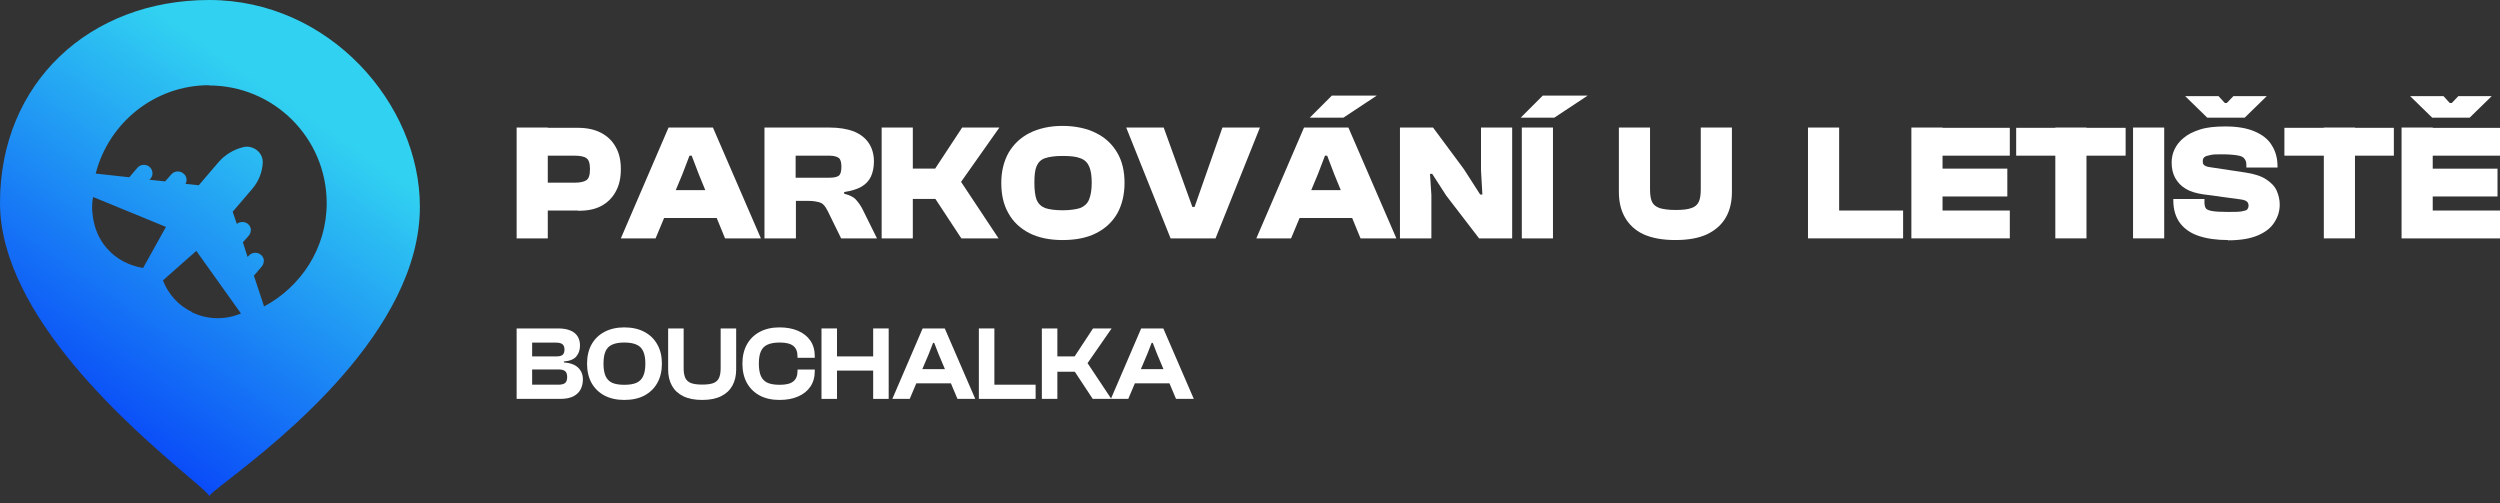
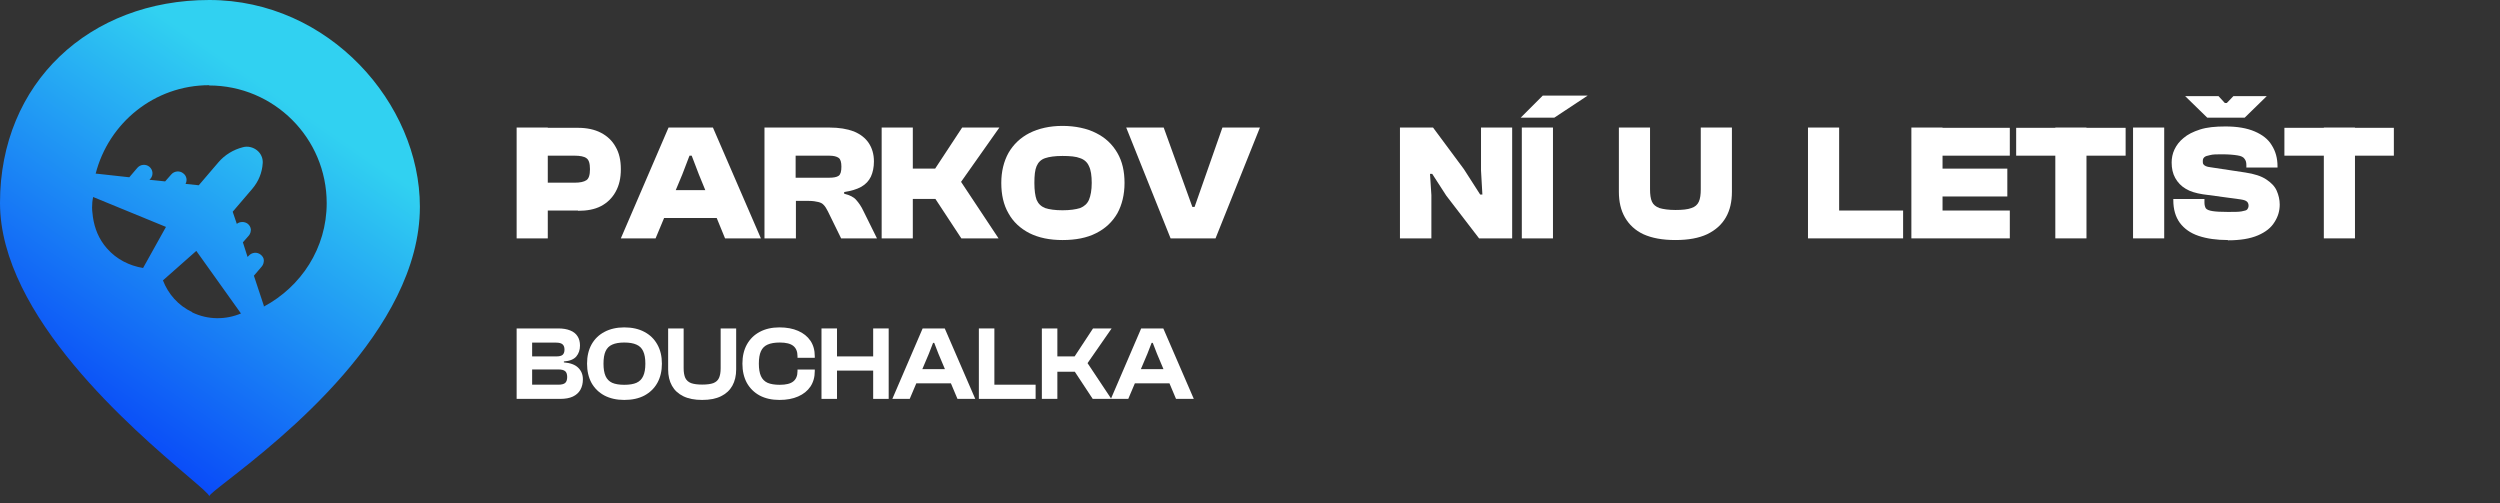
<svg xmlns="http://www.w3.org/2000/svg" width="288" height="58" viewBox="0 0 288 58" fill="none">
  <rect x="0" y="0" width="288" height="58" fill="#333333" stroke="none" />
  <path d="M66.598 24.253H60.722V21.046H66.185C66.82 21.046 67.265 20.95 67.551 20.76C67.837 20.569 67.964 20.156 67.964 19.489C67.964 18.822 67.837 18.409 67.551 18.219C67.297 18.028 66.82 17.933 66.185 17.933H60.722V14.725H66.598C67.615 14.725 68.504 14.916 69.234 15.297C69.965 15.678 70.537 16.218 70.918 16.917C71.331 17.615 71.521 18.473 71.521 19.489C71.521 20.506 71.331 21.363 70.918 22.094C70.537 22.792 69.965 23.364 69.234 23.745C68.504 24.126 67.615 24.285 66.598 24.285V24.253ZM63.105 27.461H59.516V14.693H63.105V27.461Z" fill="white" />
  <path d="M75.555 27.461H71.521L77.016 14.693H82.129L87.655 27.461H83.526L80.509 20.093L79.683 17.933H79.429L78.603 20.093L75.523 27.461H75.555ZM84.193 25.111H74.792V21.903H84.193V25.111Z" fill="white" />
  <path d="M91.657 27.461H88.068V14.693H95.532C96.675 14.693 97.596 14.852 98.359 15.138C99.121 15.456 99.693 15.9 100.074 16.472C100.455 17.044 100.677 17.742 100.677 18.6C100.677 19.267 100.55 19.87 100.328 20.347C100.105 20.823 99.724 21.236 99.216 21.522C98.708 21.808 98.041 21.998 97.247 22.125V22.316C97.914 22.475 98.39 22.729 98.644 23.046C98.93 23.364 99.216 23.777 99.439 24.253L101.027 27.461H96.898L95.373 24.349C95.214 24.031 95.055 23.777 94.897 23.618C94.738 23.427 94.516 23.332 94.261 23.269C94.007 23.205 93.626 23.142 93.15 23.142H91.689V27.493L91.657 27.461ZM91.657 17.933V20.474H95.5C96.008 20.474 96.389 20.41 96.612 20.251C96.834 20.093 96.929 19.743 96.929 19.203C96.929 18.695 96.834 18.346 96.612 18.187C96.389 18.028 96.04 17.933 95.5 17.933H91.657Z" fill="white" />
  <path d="M115.033 27.461H110.746L107.76 22.919H104.108V19.426H107.728L110.841 14.693H115.128L110.714 20.95L115.033 27.461ZM105.156 27.461H101.567V14.693H105.156V27.461Z" fill="white" />
  <path d="M122.4 27.653C120.939 27.653 119.669 27.399 118.589 26.859C117.541 26.319 116.715 25.557 116.175 24.572C115.603 23.587 115.349 22.412 115.349 21.078C115.349 19.744 115.635 18.601 116.175 17.616C116.747 16.632 117.541 15.87 118.589 15.33C119.669 14.79 120.939 14.504 122.4 14.504C123.861 14.504 125.227 14.79 126.275 15.33C127.355 15.87 128.149 16.632 128.721 17.616C129.292 18.601 129.546 19.744 129.546 21.078C129.546 22.412 129.26 23.587 128.721 24.572C128.149 25.557 127.355 26.319 126.275 26.859C125.227 27.399 123.925 27.653 122.4 27.653ZM122.4 24.223C123.258 24.223 123.925 24.127 124.433 23.968C124.909 23.778 125.259 23.46 125.449 23.016C125.64 22.571 125.767 21.904 125.767 21.078C125.767 20.253 125.672 19.586 125.449 19.141C125.259 18.696 124.909 18.379 124.433 18.22C123.956 18.029 123.289 17.966 122.4 17.966C121.511 17.966 120.876 18.061 120.399 18.22C119.923 18.379 119.605 18.696 119.415 19.141C119.224 19.586 119.161 20.221 119.161 21.078C119.161 21.936 119.256 22.571 119.415 23.016C119.605 23.46 119.923 23.778 120.399 23.968C120.876 24.127 121.543 24.223 122.4 24.223Z" fill="white" />
  <path d="M139.997 27.461H134.852L129.739 14.693H134.058L137.361 23.84H137.615L140.823 14.693H145.143L140.029 27.461H139.997Z" fill="white" />
-   <path d="M148.761 27.463H144.728L150.222 14.695H155.336L160.862 27.463H156.733L153.716 20.095L152.89 17.935H152.636L151.81 20.095L148.73 27.463H148.761ZM157.432 25.113H148.031V21.905H157.432V25.113ZM154.732 13.552H150.889L153.43 11.011H158.607L154.764 13.552H154.732Z" fill="white" />
  <path d="M164.864 27.461H161.275V14.693H165.086L168.643 19.489L170.517 22.411H170.771L170.612 19.616V14.693H174.201V27.461H170.39L166.61 22.538L164.991 20.029H164.737L164.895 22.475V27.461H164.864Z" fill="white" />
  <path d="M178.902 27.463H175.313V14.695H178.902V27.463ZM179.029 13.552H175.186L177.727 11.011H182.904L179.061 13.552H179.029Z" fill="white" />
  <path d="M193.006 27.652C191.513 27.652 190.306 27.429 189.322 26.985C188.369 26.54 187.67 25.873 187.194 25.047C186.717 24.221 186.495 23.237 186.495 22.094V14.693H190.084V21.808C190.084 22.411 190.147 22.888 190.306 23.237C190.465 23.586 190.751 23.809 191.164 23.967C191.608 24.095 192.212 24.19 193.006 24.19C193.8 24.19 194.435 24.126 194.848 23.967C195.261 23.84 195.547 23.586 195.705 23.237C195.864 22.888 195.928 22.411 195.928 21.808V14.693H199.517V22.094C199.517 23.237 199.294 24.221 198.818 25.047C198.342 25.873 197.643 26.508 196.658 26.985C195.705 27.429 194.499 27.652 193.006 27.652Z" fill="white" />
  <path d="M211.869 27.461H208.28V14.693H211.869V27.461ZM219.238 27.461H209.265V24.253H219.238V27.461Z" fill="white" />
  <path d="M223.78 27.461H220.191V14.693H223.78V27.461ZM231.53 27.461H221.176V24.253H231.53V27.461ZM231.244 22.634H221.176V19.426H231.244V22.634ZM231.53 17.933H221.176V14.725H231.53V17.933Z" fill="white" />
  <path d="M240.362 27.461H236.773V14.693H240.362V27.461ZM244.872 17.933H232.263V14.725H244.872V17.933Z" fill="white" />
  <path d="M249.316 27.461H245.727V14.693H249.316V27.461Z" fill="white" />
  <path d="M256.653 27.653C255.351 27.653 254.239 27.494 253.287 27.177C252.334 26.859 251.635 26.351 251.127 25.684C250.619 24.985 250.365 24.128 250.365 23.048V22.921H253.953V23.334C253.953 23.62 254.017 23.842 254.112 24.001C254.239 24.16 254.493 24.255 254.875 24.318C255.256 24.382 255.859 24.414 256.653 24.414C257.384 24.414 257.924 24.414 258.241 24.35C258.591 24.287 258.813 24.223 258.876 24.128C258.972 24.001 259.035 23.874 259.035 23.683C259.035 23.461 258.94 23.27 258.781 23.175C258.622 23.048 258.273 22.984 257.765 22.921L253.763 22.381C252.969 22.254 252.302 22.063 251.794 21.746C251.254 21.428 250.873 21.015 250.587 20.507C250.301 19.999 250.174 19.395 250.174 18.729C250.174 18.22 250.269 17.712 250.492 17.236C250.714 16.759 251.063 16.283 251.54 15.902C252.016 15.489 252.651 15.171 253.445 14.917C254.239 14.663 255.192 14.568 256.367 14.568C257.733 14.568 258.845 14.758 259.734 15.14C260.623 15.521 261.29 16.029 261.703 16.728C262.148 17.426 262.37 18.22 262.37 19.173V19.3H258.781V19.014C258.781 18.697 258.718 18.474 258.559 18.284C258.432 18.093 258.178 17.966 257.765 17.903C257.384 17.839 256.78 17.776 255.986 17.776C255.383 17.776 254.906 17.776 254.589 17.871C254.271 17.934 254.049 17.998 253.922 18.125C253.795 18.252 253.763 18.379 253.763 18.57C253.763 18.697 253.763 18.824 253.826 18.919C253.89 19.014 253.985 19.078 254.112 19.141C254.239 19.205 254.43 19.237 254.652 19.268L258.654 19.872C259.702 20.031 260.496 20.285 261.068 20.666C261.64 21.047 262.052 21.46 262.275 21.968C262.497 22.476 262.624 23.016 262.624 23.556C262.624 24.287 262.434 24.954 262.021 25.589C261.64 26.224 261.004 26.732 260.115 27.113C259.226 27.494 258.082 27.685 256.653 27.685V27.653ZM257.288 11.074H261.131L258.591 13.552H254.271L251.73 11.074H255.573L256.304 11.868H256.526L257.288 11.074Z" fill="white" />
  <path d="M271.293 27.461H267.705V14.693H271.293V27.461ZM275.772 17.933H263.163V14.725H275.772V17.933Z" fill="white" />
-   <path d="M280.25 27.463H276.661V14.695H280.25V27.463ZM288 27.463H277.646V24.255H288V27.463ZM287.714 22.635H277.646V19.427H287.714V22.635ZM288 17.934H277.646V14.727H288V17.934ZM283.204 11.074H287.047L284.506 13.552H280.187L277.646 11.074H281.489L282.219 11.868H282.442L283.204 11.074Z" fill="white" />
  <path d="M64.529 45.952H59.516V37.836H64.303C64.85 37.836 65.311 37.913 65.684 38.066C66.057 38.212 66.339 38.434 66.529 38.732C66.72 39.023 66.815 39.382 66.815 39.81C66.815 40.311 66.672 40.731 66.386 41.07C66.101 41.401 65.624 41.591 64.958 41.64V41.749C65.696 41.805 66.244 42.007 66.601 42.354C66.966 42.702 67.149 43.15 67.149 43.699C67.149 44.159 67.053 44.559 66.863 44.898C66.672 45.237 66.383 45.5 65.994 45.685C65.612 45.863 65.124 45.952 64.529 45.952ZM61.302 42.56V44.317H64.315C64.68 44.317 64.942 44.252 65.1 44.123C65.259 43.986 65.339 43.755 65.339 43.432C65.339 43.109 65.259 42.883 65.1 42.754C64.942 42.625 64.68 42.56 64.315 42.56H61.302ZM61.302 39.471V41.058H64.1C64.434 41.058 64.672 40.998 64.815 40.876C64.958 40.747 65.029 40.545 65.029 40.271C65.029 39.996 64.954 39.794 64.803 39.665C64.652 39.536 64.41 39.471 64.076 39.471H61.302Z" fill="white" />
  <path d="M71.916 46.073C71.043 46.073 70.281 45.903 69.63 45.564C68.987 45.217 68.491 44.733 68.141 44.111C67.8 43.481 67.629 42.742 67.629 41.894C67.629 41.046 67.8 40.311 68.141 39.689C68.491 39.059 68.987 38.575 69.63 38.236C70.281 37.889 71.043 37.715 71.916 37.715C72.821 37.715 73.595 37.889 74.238 38.236C74.881 38.575 75.377 39.059 75.727 39.689C76.076 40.311 76.251 41.046 76.251 41.894C76.251 42.742 76.076 43.481 75.727 44.111C75.377 44.733 74.881 45.217 74.238 45.564C73.595 45.903 72.821 46.073 71.916 46.073ZM71.916 44.329C72.504 44.329 72.972 44.252 73.321 44.099C73.679 43.937 73.937 43.679 74.095 43.323C74.262 42.968 74.345 42.492 74.345 41.894C74.345 41.288 74.262 40.812 74.095 40.465C73.937 40.109 73.679 39.855 73.321 39.701C72.972 39.54 72.504 39.459 71.916 39.459C71.337 39.459 70.872 39.54 70.523 39.701C70.174 39.855 69.92 40.109 69.761 40.465C69.602 40.812 69.523 41.288 69.523 41.894C69.523 42.492 69.602 42.968 69.761 43.323C69.92 43.679 70.174 43.937 70.523 44.099C70.872 44.252 71.337 44.329 71.916 44.329Z" fill="white" />
  <path d="M80.888 46.073C80.022 46.073 79.3 45.932 78.721 45.649C78.141 45.366 77.704 44.963 77.411 44.438C77.117 43.913 76.97 43.287 76.97 42.56V37.836H78.756V42.427C78.756 42.887 78.82 43.259 78.947 43.541C79.082 43.816 79.304 44.014 79.614 44.135C79.931 44.248 80.356 44.304 80.888 44.304C81.436 44.304 81.864 44.248 82.174 44.135C82.484 44.014 82.702 43.816 82.829 43.541C82.956 43.259 83.019 42.887 83.019 42.427V37.836H84.806V42.56C84.806 43.287 84.659 43.913 84.365 44.438C84.071 44.963 83.635 45.366 83.055 45.649C82.484 45.932 81.761 46.073 80.888 46.073Z" fill="white" />
  <path d="M89.789 46.073C88.916 46.073 88.158 45.903 87.515 45.564C86.88 45.217 86.388 44.733 86.038 44.111C85.697 43.481 85.526 42.742 85.526 41.894C85.526 41.046 85.697 40.311 86.038 39.689C86.388 39.059 86.88 38.575 87.515 38.236C88.158 37.889 88.916 37.715 89.789 37.715C90.623 37.715 91.341 37.848 91.945 38.115C92.556 38.381 93.028 38.761 93.362 39.253C93.695 39.746 93.862 40.339 93.862 41.034V41.216H91.873V41.034C91.873 40.501 91.71 40.105 91.385 39.847C91.067 39.588 90.547 39.459 89.825 39.459C89.246 39.459 88.777 39.54 88.42 39.701C88.071 39.855 87.817 40.109 87.658 40.465C87.499 40.812 87.42 41.288 87.42 41.894C87.42 42.492 87.499 42.968 87.658 43.323C87.817 43.679 88.071 43.937 88.42 44.099C88.777 44.252 89.246 44.329 89.825 44.329C90.547 44.329 91.067 44.2 91.385 43.941C91.71 43.683 91.873 43.287 91.873 42.754V42.572H93.862V42.754C93.862 43.44 93.695 44.034 93.362 44.535C93.028 45.027 92.556 45.407 91.945 45.673C91.341 45.94 90.623 46.073 89.789 46.073Z" fill="white" />
  <path d="M102.376 45.952H100.59V37.836H102.376V45.952ZM96.422 45.952H94.636V37.836H96.422V45.952ZM101.507 42.693H95.136V41.058H101.507V42.693Z" fill="white" />
  <path d="M104.799 45.952H102.798L106.288 37.836H108.836L112.349 45.952H110.301L108.109 40.755L107.621 39.495H107.49L107.002 40.755L104.799 45.952ZM110.324 44.159H104.704V42.524H110.324V44.159Z" fill="white" />
  <path d="M114.552 45.952H112.765V37.836H114.552V45.952ZM119.303 45.952H113.266V44.317H119.303V45.952Z" fill="white" />
  <path d="M128.024 45.952H125.881L123.821 42.827H121.296V41.058H123.797L125.916 37.836H128.06L125.285 41.833L128.024 45.952ZM121.808 45.952H120.022V37.836H121.808V45.952Z" fill="white" />
  <path d="M129.976 45.952H127.975L131.464 37.836H134.013L137.525 45.952H135.477L133.286 40.755L132.798 39.495H132.667L132.179 40.755L129.976 45.952ZM135.501 44.159H129.88V42.524H135.501V44.159Z" fill="white" />
  <path fill-rule="evenodd" clip-rule="evenodd" d="M0 23.376C0 9.528 10.322 0 24.106 0C37.89 0 48.371 11.91 48.371 23.82C48.371 38.073 32.218 50.676 26.27 55.317C24.929 56.364 24.106 57.005 24.106 57.169C24.106 56.957 23.121 56.117 21.549 54.776C15.345 49.486 0 36.4 0 23.376ZM24.105 9.814C17.785 9.814 12.513 14.165 11.02 20.009H11.147L14.895 20.422L15.816 19.342C16.165 18.929 16.8 18.866 17.213 19.215C17.626 19.564 17.69 20.168 17.34 20.581L17.213 20.708L19.024 20.898L19.722 20.104C20.072 19.692 20.707 19.628 21.12 19.977C21.501 20.263 21.596 20.771 21.374 21.184L22.898 21.343L25.153 18.707C25.884 17.849 26.868 17.246 27.98 16.96C28.552 16.801 29.155 16.96 29.6 17.309C30.044 17.659 30.299 18.199 30.267 18.77C30.203 19.882 29.79 20.898 29.06 21.756L26.805 24.392L27.281 25.79C27.631 25.504 28.202 25.504 28.552 25.79C28.742 25.948 28.869 26.171 28.901 26.425C28.901 26.679 28.838 26.933 28.679 27.123L27.98 27.918L28.52 29.601L28.647 29.474C28.996 29.061 29.632 28.997 30.044 29.347C30.235 29.506 30.394 29.728 30.394 29.982C30.394 30.236 30.33 30.49 30.172 30.681L29.25 31.761L30.394 35.222V35.318C34.681 33.031 37.635 28.584 37.635 23.407C37.635 15.912 31.569 9.846 24.073 9.846L24.105 9.814ZM10.735 22.678C10.639 23.091 10.607 23.504 10.607 23.948C10.607 24.181 10.636 24.414 10.664 24.647C10.678 24.764 10.692 24.88 10.703 24.996C10.893 26.299 11.37 27.537 12.322 28.617C13.434 29.887 14.927 30.618 16.483 30.872L19.119 26.14L10.766 22.71L10.735 22.678ZM27.759 36.112C26.012 36.843 23.98 36.875 22.137 35.985V35.954C20.518 35.191 19.374 33.858 18.771 32.301L22.614 28.903L27.759 36.112Z" fill="url(#paint0_linear_97_21186)" />
  <defs>
    <linearGradient id="paint0_linear_97_21186" x1="34.965" y1="12.955" x2="10.448" y2="48.617" gradientUnits="userSpaceOnUse">
      <stop stop-color="#31D1F1" />
      <stop offset="1" stop-color="#0949F8" />
    </linearGradient>
  </defs>
</svg>